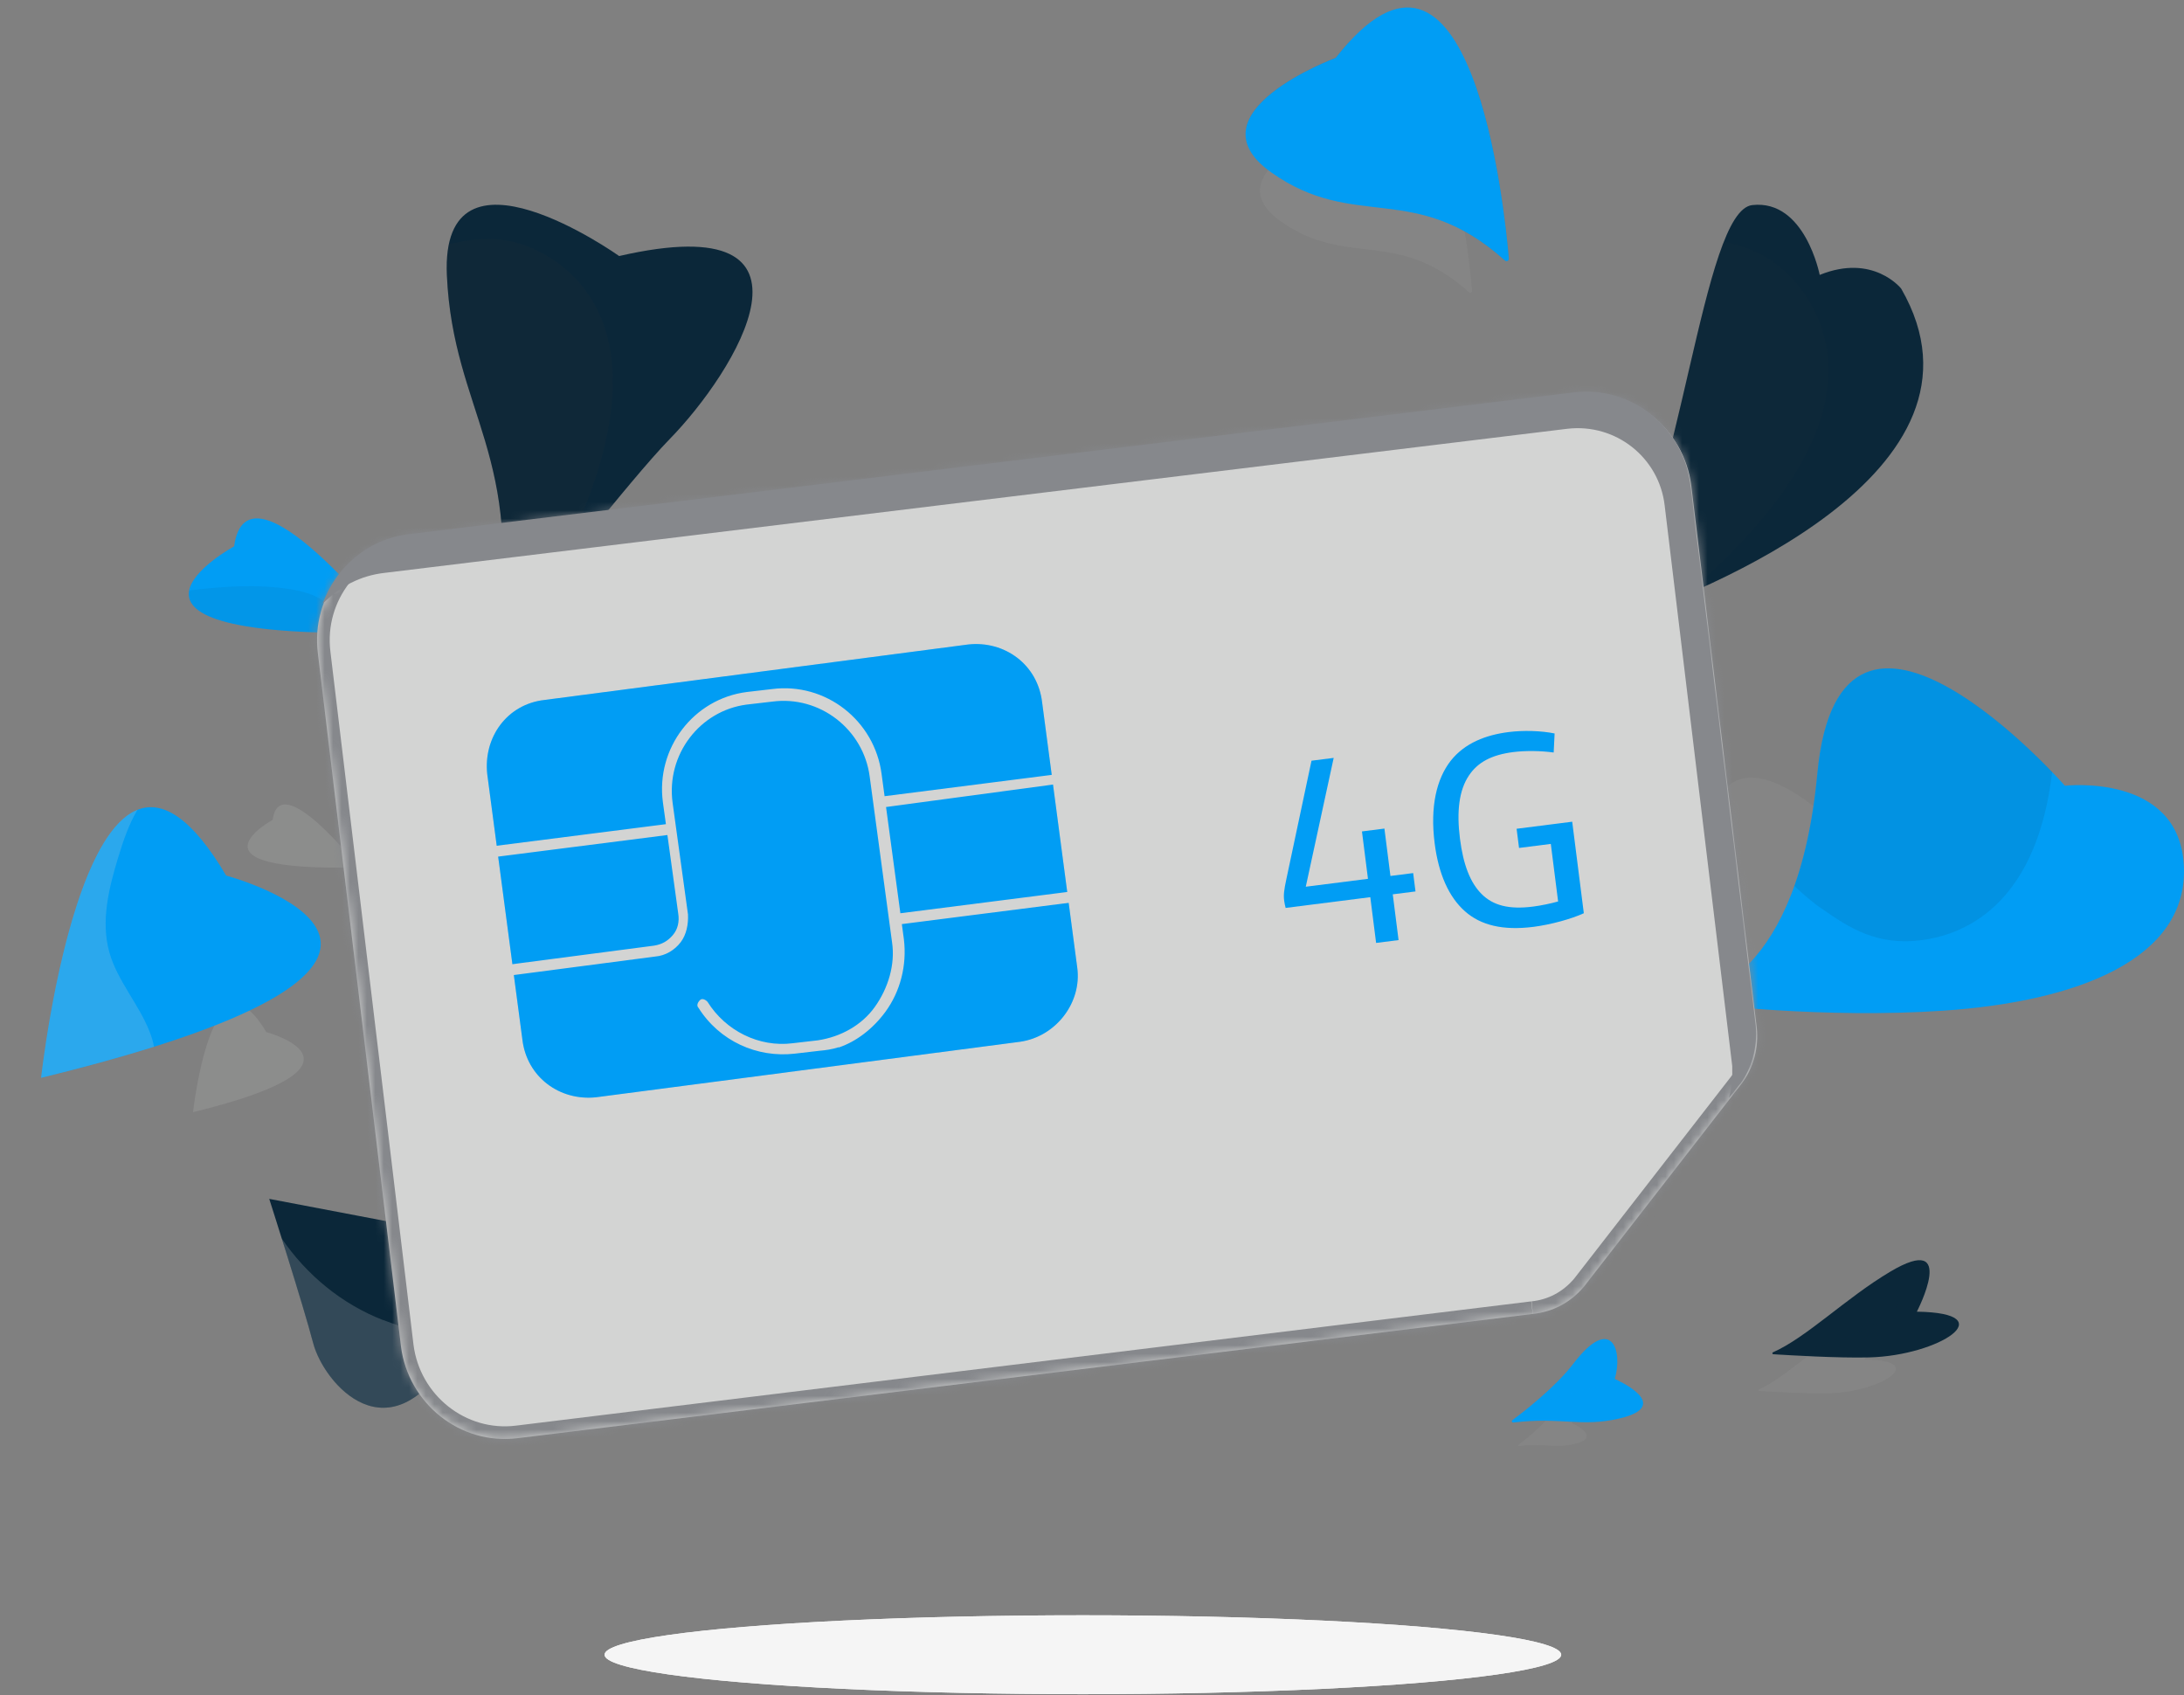
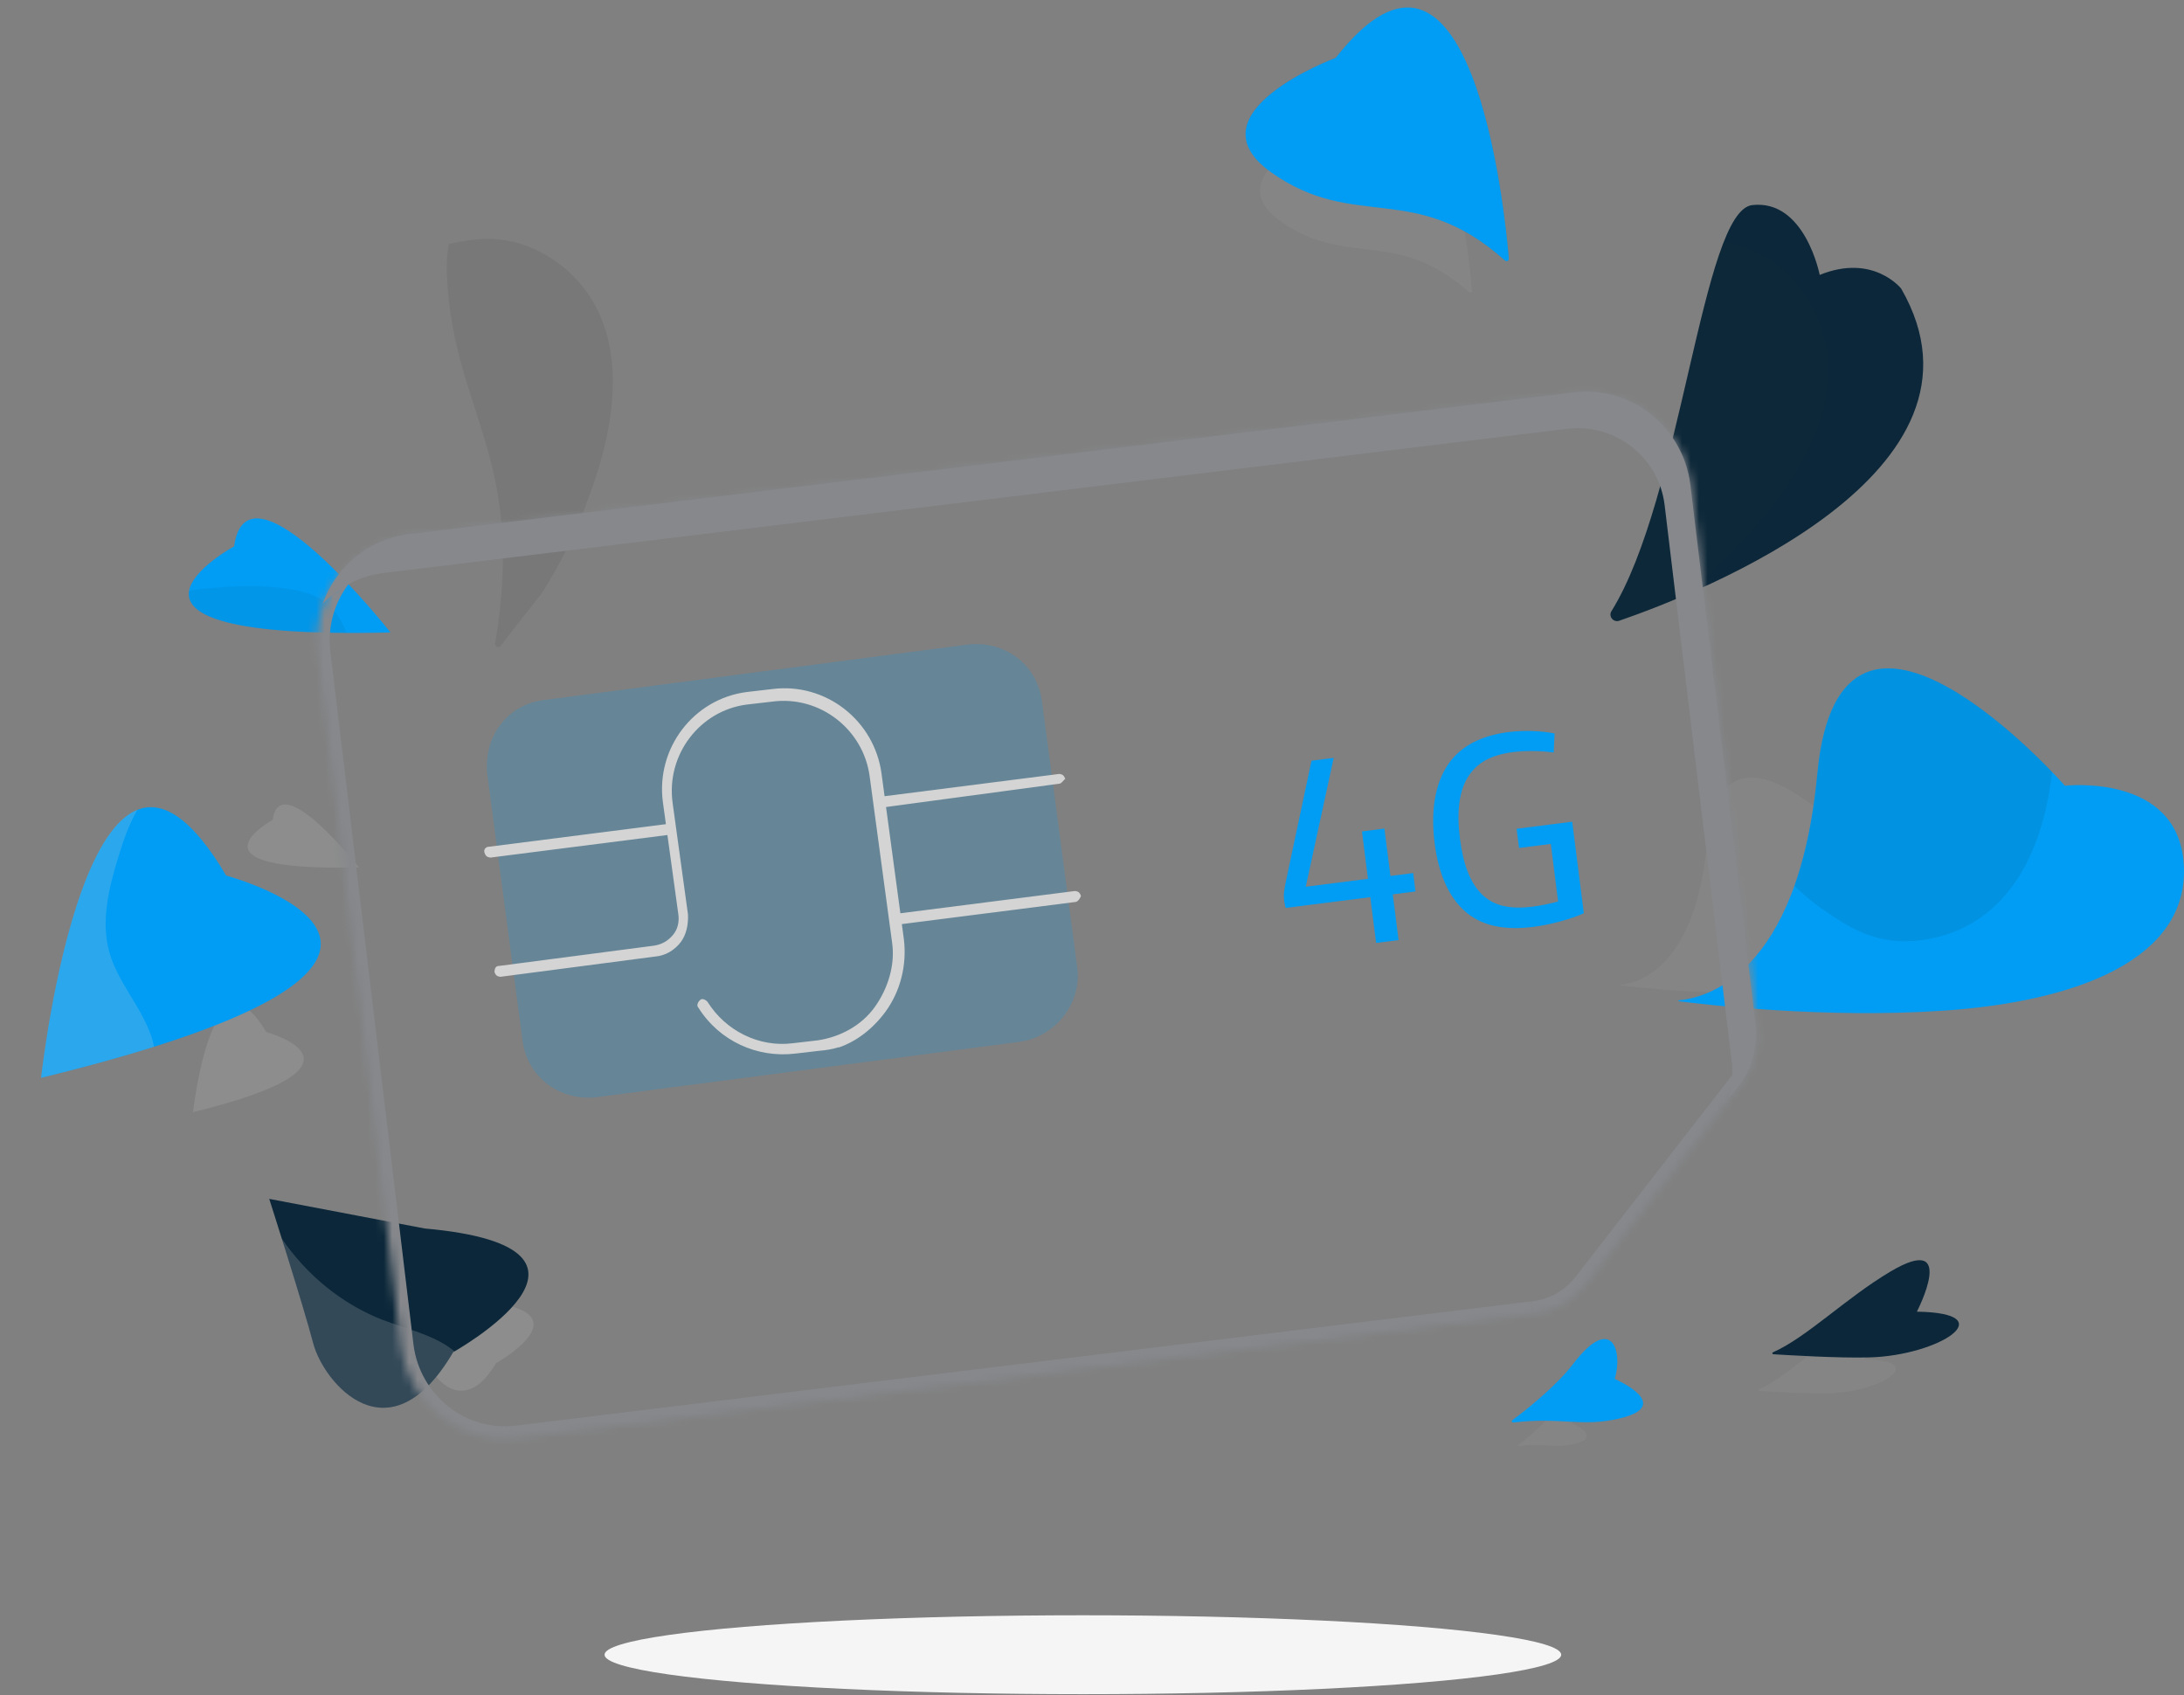
<svg xmlns="http://www.w3.org/2000/svg" width="259" height="201" viewBox="0 0 259 201" fill="none">
  <rect x="0" y="0" width="259" height="201" fill="#808080" stroke="none" />
  <path d="M192.018 73.604C201.575 70.312 238.051 56.05 225.46 34.222C225.46 34.222 222.141 30.015 215.798 32.599C215.798 32.599 214.062 23.619 207.804 24.317C201.842 24.977 199.458 59.04 191.102 72.472C190.72 73.085 191.331 73.84 192.027 73.604H192.018Z" fill="#0B2739" />
  <g style="mix-blend-mode:multiply" opacity="0.06">
    <path d="M204.419 28.656C207.596 29.326 211.02 30.618 213.93 34.741C216.915 38.995 220.463 48.239 208.406 62.191C205.812 65.199 202.979 68.01 199.707 70.624C196.531 71.982 193.803 72.991 192.009 73.604C191.313 73.84 190.703 73.095 191.084 72.472C197.685 61.86 200.566 38.382 204.419 28.656Z" fill="#313235" />
  </g>
  <g style="mix-blend-mode:hard-light" opacity="0.15">
    <path d="M22.891 131.877C22.891 131.877 25.139 111.468 31.579 122.376C31.579 122.376 45.997 126.242 22.891 131.877Z" fill="#D3D4D3" />
  </g>
  <path d="M4.875 127.801C4.875 127.801 10.545 76.265 26.82 103.82C26.82 103.82 63.224 113.572 4.875 127.801Z" fill="#019DF4" />
  <g style="mix-blend-mode:hard-light" opacity="0.15">
    <path d="M42.564 102.852C42.564 102.852 33.198 90.934 32.333 97.214C32.333 97.214 21.017 103.379 42.564 102.852Z" fill="#D3D4D3" />
  </g>
  <g style="mix-blend-mode:multiply" opacity="0.2">
    <path d="M16.3 96.021C8.004 99.305 4.871 127.801 4.871 127.801C10.051 126.534 14.476 125.308 18.26 124.123C18.158 123.528 17.981 122.944 17.759 122.377C16.488 119.08 13.931 116.334 12.972 112.931C11.931 109.246 12.906 105.306 14.028 101.63C14.618 99.697 15.28 97.734 16.308 96.01L16.3 96.021Z" fill="#D3D4D3" />
  </g>
  <path d="M46.304 74.992C46.304 74.992 29.337 53.404 27.763 64.785C27.763 64.785 7.276 75.943 46.304 74.992Z" fill="#019DF4" />
  <g style="mix-blend-mode:multiply" opacity="0.07">
    <path d="M41.088 75.043C40.532 73.563 39.704 72.202 38.416 71.294C37.234 70.455 35.778 70.088 34.343 69.86C30.406 69.236 26.409 69.537 22.429 70.018C21.954 72.506 25.48 74.969 41.087 75.034L41.088 75.043Z" fill="#0B2739" />
  </g>
  <g style="mix-blend-mode:hard-light" opacity="0.15">
    <path d="M47.98 152.587C47.98 152.587 49.957 158.772 50.578 161.11C51.199 163.448 55.058 168.064 58.833 161.631C58.833 161.631 69.869 155.462 57.157 154.33L47.978 152.577L47.98 152.587Z" fill="#D3D4D3" />
  </g>
  <path d="M31.928 142.156C31.928 142.156 35.909 154.58 37.146 159.285C38.384 163.991 46.154 173.263 53.735 160.335C53.735 160.335 75.914 147.943 50.373 145.668L31.928 142.156Z" fill="#0B2739" />
  <g style="mix-blend-mode:multiply" opacity="0.2">
    <path d="M45.43 156.53C40.543 154.63 36.34 151.164 33.406 146.845C34.675 150.877 36.397 156.472 37.14 159.288C38.377 163.993 46.148 173.265 53.728 160.337C53.728 160.337 53.79 160.299 53.897 160.244C53.631 160.018 53.358 159.812 53.078 159.626C50.781 158.119 48.006 157.526 45.438 156.519L45.43 156.53Z" fill="#D3D4D3" />
  </g>
  <g style="mix-blend-mode:multiply" opacity="0.07">
    <path d="M221.148 161.2C221.148 161.2 224.811 154.144 218.811 157.709C214.948 160.011 211.524 163.454 208.576 164.756C208.49 164.793 208.51 164.916 208.605 164.925C209.902 165.011 214.271 165.275 216.98 165.199C223.132 165.039 228.77 161.313 221.148 161.2Z" fill="#D3D4D3" />
  </g>
  <path d="M227.32 155.531C227.32 155.531 232.3 145.947 224.153 150.795C218.907 153.918 214.252 158.587 210.256 160.351C210.141 160.398 210.17 160.568 210.294 160.577C212.049 160.69 217.992 161.049 221.664 160.955C230.01 160.738 237.67 155.682 227.32 155.531Z" fill="#0B2739" />
  <g style="mix-blend-mode:multiply" opacity="0.1">
    <path d="M222.387 151.909C217.856 154.937 213.802 158.786 210.254 160.352C210.139 160.399 210.168 160.569 210.292 160.578C210.483 160.587 210.731 160.606 211.017 160.625C212.257 160.493 213.535 160.267 214.89 159.899C218.362 158.975 221.299 157.635 222.912 156.776C223.465 156.475 224.027 156.05 224.371 155.72C225.353 154.786 225.153 153.4 224.8 152.843C224.457 152.305 223.751 151.721 222.377 151.909H222.387Z" fill="#0B2739" />
  </g>
-   <path d="M58.717 76.307C58.65 76.675 59.136 76.883 59.365 76.59C62.761 72.204 74.799 56.781 79.415 52.065C87.123 44.188 99.599 24.351 73.425 30.359C73.425 30.359 52.221 15.276 52.993 32.623C53.718 48.961 62.446 54.168 58.717 76.307Z" fill="#0B2739" />
  <g style="mix-blend-mode:multiply" opacity="0.1">
    <path d="M52.996 32.623C52.929 31.18 53.024 29.963 53.234 28.935C56.63 28.19 60.598 27.586 65.348 30.623C69.555 33.321 76.099 40.245 70.537 56.941C69.011 61.507 67.046 65.95 64.242 70.355C62.134 73.024 60.369 75.288 59.367 76.59C59.139 76.892 58.652 76.684 58.719 76.307C62.449 54.168 53.73 48.961 52.996 32.623Z" fill="#313235" />
  </g>
  <g style="mix-blend-mode:multiply" opacity="0.07">
    <path d="M220.763 100.875C220.763 100.875 229.214 99.904 229.557 106.799C229.901 113.695 221.697 116.855 211.73 117.524C202.973 118.109 194.197 117.081 192.185 116.826C192.147 116.826 192.147 116.76 192.185 116.76C193.997 116.619 201.027 115.072 202.439 99.998C204.127 81.962 220.763 100.894 220.763 100.894V100.875Z" fill="#D3D4D3" />
  </g>
  <path d="M244.884 93.168C244.884 93.168 258.439 91.611 258.982 102.657C259.526 113.703 246.391 118.769 230.414 119.844C216.382 120.787 202.322 119.137 199.079 118.722C199.013 118.722 199.013 118.618 199.079 118.608C201.989 118.373 213.254 115.911 215.514 91.734C218.214 62.832 244.874 93.168 244.874 93.168H244.884Z" fill="#019DF4" />
  <g style="mix-blend-mode:multiply" opacity="0.1">
    <path d="M216.008 107.724C219.098 109.827 222.685 112.506 228.904 111.308C233.559 110.412 241.572 106.762 243.365 91.528C237.661 85.613 217.849 67.03 215.531 91.735C215.016 97.225 214.043 101.583 212.803 105.064C214.024 106.196 215.13 107.13 215.998 107.724H216.008Z" fill="#0B2739" />
  </g>
  <g style="mix-blend-mode:multiply" opacity="0.07">
    <path d="M180.125 171.468C180.039 171.477 179.991 171.374 180.068 171.317C180.773 170.789 182.729 169.279 183.826 167.836C186.201 164.714 186.916 167.016 186.411 168.761C186.411 168.761 190.178 170.402 186.678 171.213C184.341 171.76 183.082 171.1 180.134 171.458L180.125 171.468Z" fill="#D3D4D3" />
    <g style="mix-blend-mode:multiply" opacity="0.34">
      <path d="M183.83 167.846C183.114 168.78 182.046 169.742 181.188 170.45C181.216 170.45 181.235 170.431 181.264 170.431C182.637 169.978 183.639 169.619 184.774 169.393C186.081 169.129 187.035 169.346 187.235 169.949C187.397 170.431 187.149 170.827 186.653 171.232H186.672C190.173 170.412 186.405 168.77 186.405 168.77C186.92 167.025 186.205 164.724 183.82 167.846H183.83Z" fill="#D3D4D3" />
    </g>
  </g>
  <path d="M179.465 168.676C179.303 168.695 179.217 168.488 179.351 168.393C180.705 167.394 184.454 164.488 186.553 161.734C191.112 155.753 192.486 160.168 191.493 163.507C191.493 163.507 198.714 166.648 191.999 168.205C187.516 169.252 185.103 167.997 179.456 168.676H179.465Z" fill="#019DF4" />
  <g style="mix-blend-mode:multiply" opacity="0.1">
    <path d="M186.559 161.733C185.195 163.525 183.144 165.365 181.494 166.723C181.542 166.704 181.59 166.695 181.637 166.676C184.26 165.818 186.197 165.129 188.371 164.695C190.871 164.195 192.702 164.601 193.083 165.77C193.389 166.695 192.912 167.45 191.977 168.223H192.015C198.73 166.648 191.51 163.516 191.51 163.516C192.492 160.177 191.119 155.762 186.569 161.743L186.559 161.733Z" fill="#019DF4" />
  </g>
  <g style="mix-blend-mode:multiply" opacity="0.1">
    <path d="M147.793 15.145C148.213 15.22 148.604 15.286 148.947 15.343C154.241 16.248 160.718 17.163 164.743 18.975C170.123 21.399 169.76 23.795 169.369 25.314C169.341 25.417 169.312 25.512 169.274 25.606C172.126 26.417 175.131 27.879 178.469 30.879C178.651 31.049 178.956 30.907 178.927 30.653C178.689 27.889 177.649 17.446 174.826 9.702C172.364 8.551 169.722 7.532 166.832 6.646C164.524 5.938 162.263 5.344 160.098 4.854C159.545 5.448 158.982 6.108 158.4 6.853C158.4 6.853 148.776 10.419 147.793 15.135V15.145Z" fill="#0B2739" />
  </g>
  <path opacity="0.07" d="M174.578 34.481C174.187 29.868 171.01 -1.26 158.038 15.304C158.038 15.304 143.873 20.558 151.876 26.237C159.755 31.831 165.611 26.944 174.206 34.651C174.358 34.783 174.597 34.67 174.578 34.472V34.481Z" fill="#D3D4D3" />
  <path d="M178.937 30.663C178.451 24.937 174.502 -13.7 158.4 6.864C158.4 6.864 140.821 13.382 150.75 20.438C160.68 27.494 167.796 21.315 178.47 30.889C178.651 31.059 178.956 30.918 178.928 30.663H178.937Z" fill="#019DF4" />
  <mask id="path-27-inside-1_5977_4595" fill="white">
    <path d="M181.77 155.799L61.386 170.531C54.556 171.389 48.413 166.406 47.551 159.655L37.695 77.448C36.839 70.552 41.77 64.354 48.457 63.49L186.732 46.686C193.562 45.828 199.705 50.811 200.567 57.563L208.336 121.853C208.576 124.188 207.988 126.615 206.494 128.547L187.84 152.564C186.216 154.489 184.097 155.559 181.783 155.799" />
  </mask>
-   <path d="M181.77 155.799L61.386 170.531C54.556 171.389 48.413 166.406 47.551 159.655L37.695 77.448C36.839 70.552 41.77 64.354 48.457 63.49L186.732 46.686C193.562 45.828 199.705 50.811 200.567 57.563L208.336 121.853C208.576 124.188 207.988 126.615 206.494 128.547L187.84 152.564C186.216 154.489 184.097 155.559 181.783 155.799" fill="#D3D4D3" />
  <path d="M61.386 170.531L61.2 169.043L61.204 169.042L61.386 170.531ZM47.551 159.655L46.063 159.845L46.062 159.833L47.551 159.655ZM37.695 77.448L39.184 77.263L39.184 77.269L37.695 77.448ZM48.457 63.49L48.265 62.002L48.276 62.001L48.457 63.49ZM186.732 46.686L186.919 48.175L186.913 48.175L186.732 46.686ZM200.567 57.563L202.055 57.373L202.057 57.383L200.567 57.563ZM208.336 121.853L209.825 121.673L209.827 121.686L209.828 121.7L208.336 121.853ZM206.494 128.547L207.68 129.465L207.679 129.467L206.494 128.547ZM187.84 152.564L189.024 153.484L189.006 153.508L188.986 153.531L187.84 152.564ZM181.952 157.288L61.569 172.02L61.204 169.042L181.588 154.31L181.952 157.288ZM61.574 172.02C53.89 172.985 47.026 167.384 46.063 159.845L49.039 159.465C49.8 165.428 55.222 169.794 61.2 169.043L61.574 172.02ZM46.062 159.833L36.206 77.626L39.184 77.269L49.04 159.476L46.062 159.833ZM36.206 77.632C35.248 69.911 40.765 62.972 48.265 62.002L48.649 64.978C42.775 65.737 38.43 71.192 39.184 77.263L36.206 77.632ZM48.276 62.001L186.551 45.197L186.913 48.175L48.638 64.979L48.276 62.001ZM186.545 45.198C194.228 44.233 201.093 49.833 202.055 57.373L199.079 57.753C198.318 51.789 192.896 47.424 186.919 48.175L186.545 45.198ZM202.057 57.383L209.825 121.673L206.847 122.033L199.078 57.743L202.057 57.383ZM209.828 121.7C210.103 124.379 209.433 127.199 207.68 129.465L205.307 127.629C206.543 126.032 207.048 123.997 206.844 122.005L209.828 121.7ZM207.679 129.467L189.024 153.484L186.655 151.644L205.309 127.627L207.679 129.467ZM188.986 153.531C187.109 155.756 184.633 157.011 181.938 157.291L181.628 154.307C183.56 154.106 185.322 153.222 186.693 151.597L188.986 153.531Z" fill="#86888C" mask="url(#path-27-inside-1_5977_4595)" />
-   <path d="M120.974 123.526L70.699 130.107C66.391 130.572 62.469 127.733 61.946 123.241L57.783 91.802C57.306 87.455 60.105 83.509 64.557 82.999L114.832 76.417C119.14 75.952 123.063 78.791 123.585 83.284L127.748 114.722C128.321 118.863 125.236 122.916 120.974 123.526Z" fill="#019DF4" />
  <g style="mix-blend-mode:multiply" opacity="0.2">
    <path d="M120.974 123.526L70.699 130.107C66.391 130.572 62.469 127.733 61.946 123.241L57.783 91.802C57.306 87.455 60.105 83.509 64.557 82.999L114.832 76.417C119.14 75.952 123.063 78.791 123.585 83.284L127.748 114.722C128.321 118.863 125.236 122.916 120.974 123.526Z" fill="#019DF4" />
  </g>
  <path d="M99.424 124.181C98.678 124.429 97.886 124.533 97.253 124.587L94.241 124.937C89.789 125.447 85.323 123.465 82.819 119.479C82.569 119.236 82.759 118.825 83.016 118.585C83.255 118.334 83.664 118.528 83.903 118.788C86.048 122.23 90.021 124.205 93.984 123.704L96.996 123.355C99.66 122.954 102.184 121.591 103.751 119.389C105.318 117.187 106.191 114.387 105.784 111.698L103.137 92.091C102.418 86.509 97.239 82.429 91.551 83.197L88.539 83.546C83.01 84.266 78.983 89.46 79.765 95.2L81.588 108.424C81.643 109.575 81.411 110.816 80.725 111.719C80.038 112.621 78.957 113.327 77.673 113.425L59.326 115.826C58.977 115.774 58.773 115.678 58.633 115.226C58.682 114.875 58.732 114.524 59.224 114.53L77.571 112.129C78.507 111.98 79.205 111.571 79.796 110.874C80.388 110.178 80.582 109.269 80.431 108.325L78.609 95.1C77.77 88.721 82.241 82.861 88.565 82.054L91.578 81.704C97.901 80.896 103.725 85.415 104.55 91.797L107.196 111.404C107.554 114.443 106.789 117.547 104.983 120C103.512 121.996 101.54 123.507 99.475 124.201" fill="#D3D4D3" />
  <path d="M79.361 98.985C79.361 98.985 79.217 99.031 79.361 98.985L58.146 101.69C57.797 101.639 57.593 101.542 57.453 101.091C57.344 100.788 57.552 100.388 58.044 100.394L79.259 97.689C79.608 97.74 79.812 97.837 79.953 98.288C79.759 98.685 79.505 98.939 79.361 98.985ZM125.676 92.919L104.521 95.767C104.173 95.716 103.983 95.616 103.828 95.168C103.878 94.816 103.927 94.465 104.42 94.471L125.635 91.766C125.983 91.817 126.173 91.917 126.328 92.365C126.184 92.41 125.99 92.807 125.691 92.916M127.618 106.94L106.403 109.645C106.054 109.594 105.85 109.497 105.71 109.046C105.601 108.743 105.809 108.343 106.301 108.349L127.502 105.647C127.85 105.698 128.04 105.798 128.195 106.246C128.1 106.452 127.906 106.849 127.603 106.943" fill="#D3D4D3" />
  <path d="M163.192 111.808L162.503 106.382L152.464 107.656C152.403 107.433 152.325 107.08 152.292 106.82C152.201 106.105 152.265 105.569 152.555 104.212L155.531 90.2L158.162 89.866L154.852 105.142L162.227 104.206L161.514 98.585L164.178 98.247L164.891 103.867L167.587 103.525L167.864 105.702L165.167 106.044L165.856 111.47L163.192 111.808Z" fill="#019DF4" />
  <path d="M181.857 109.901C178.219 110.363 175.593 109.706 173.734 108.06C171.838 106.386 170.602 103.671 170.136 100C169.575 95.581 170.385 92.342 172.031 90.219C173.708 88.091 176.229 87.144 178.893 86.806C180.647 86.583 182.768 86.644 184.361 86.97L184.251 89.229C182.772 89.021 180.92 88.992 179.458 89.177C176.859 89.507 175.224 90.408 174.199 91.957C173.032 93.69 172.724 96.205 173.137 99.454C173.528 102.54 174.361 104.679 175.72 106.025C177.08 107.371 178.957 107.859 181.784 107.5C182.758 107.377 183.948 107.127 184.776 106.89L183.91 100.067L180.142 100.545L179.853 98.271L186.448 97.434L187.825 108.285C186.36 108.966 183.871 109.645 181.857 109.901Z" fill="#019DF4" />
  <path d="M206.356 128.525L205.019 130.2C205.378 129.003 205.464 127.78 205.425 126.405L197.41 59.911C196.742 54.252 191.616 50.178 185.88 50.841L45.696 67.917C42.698 68.242 40.292 69.561 38.258 71.597C39.786 67.342 43.561 63.927 48.469 63.343L186.613 46.532C193.444 45.674 199.587 50.657 200.449 57.408L208.218 121.698C208.438 124.179 207.713 126.717 206.369 128.524" fill="#86888C" />
-   <ellipse cx="128.417" cy="196.208" rx="56.725" ry="4.678" fill="#F5F5F5" />
  <g style="mix-blend-mode:multiply">
    <ellipse cx="128.417" cy="196.208" rx="56.725" ry="4.678" fill="#F5F5F5" />
  </g>
</svg>